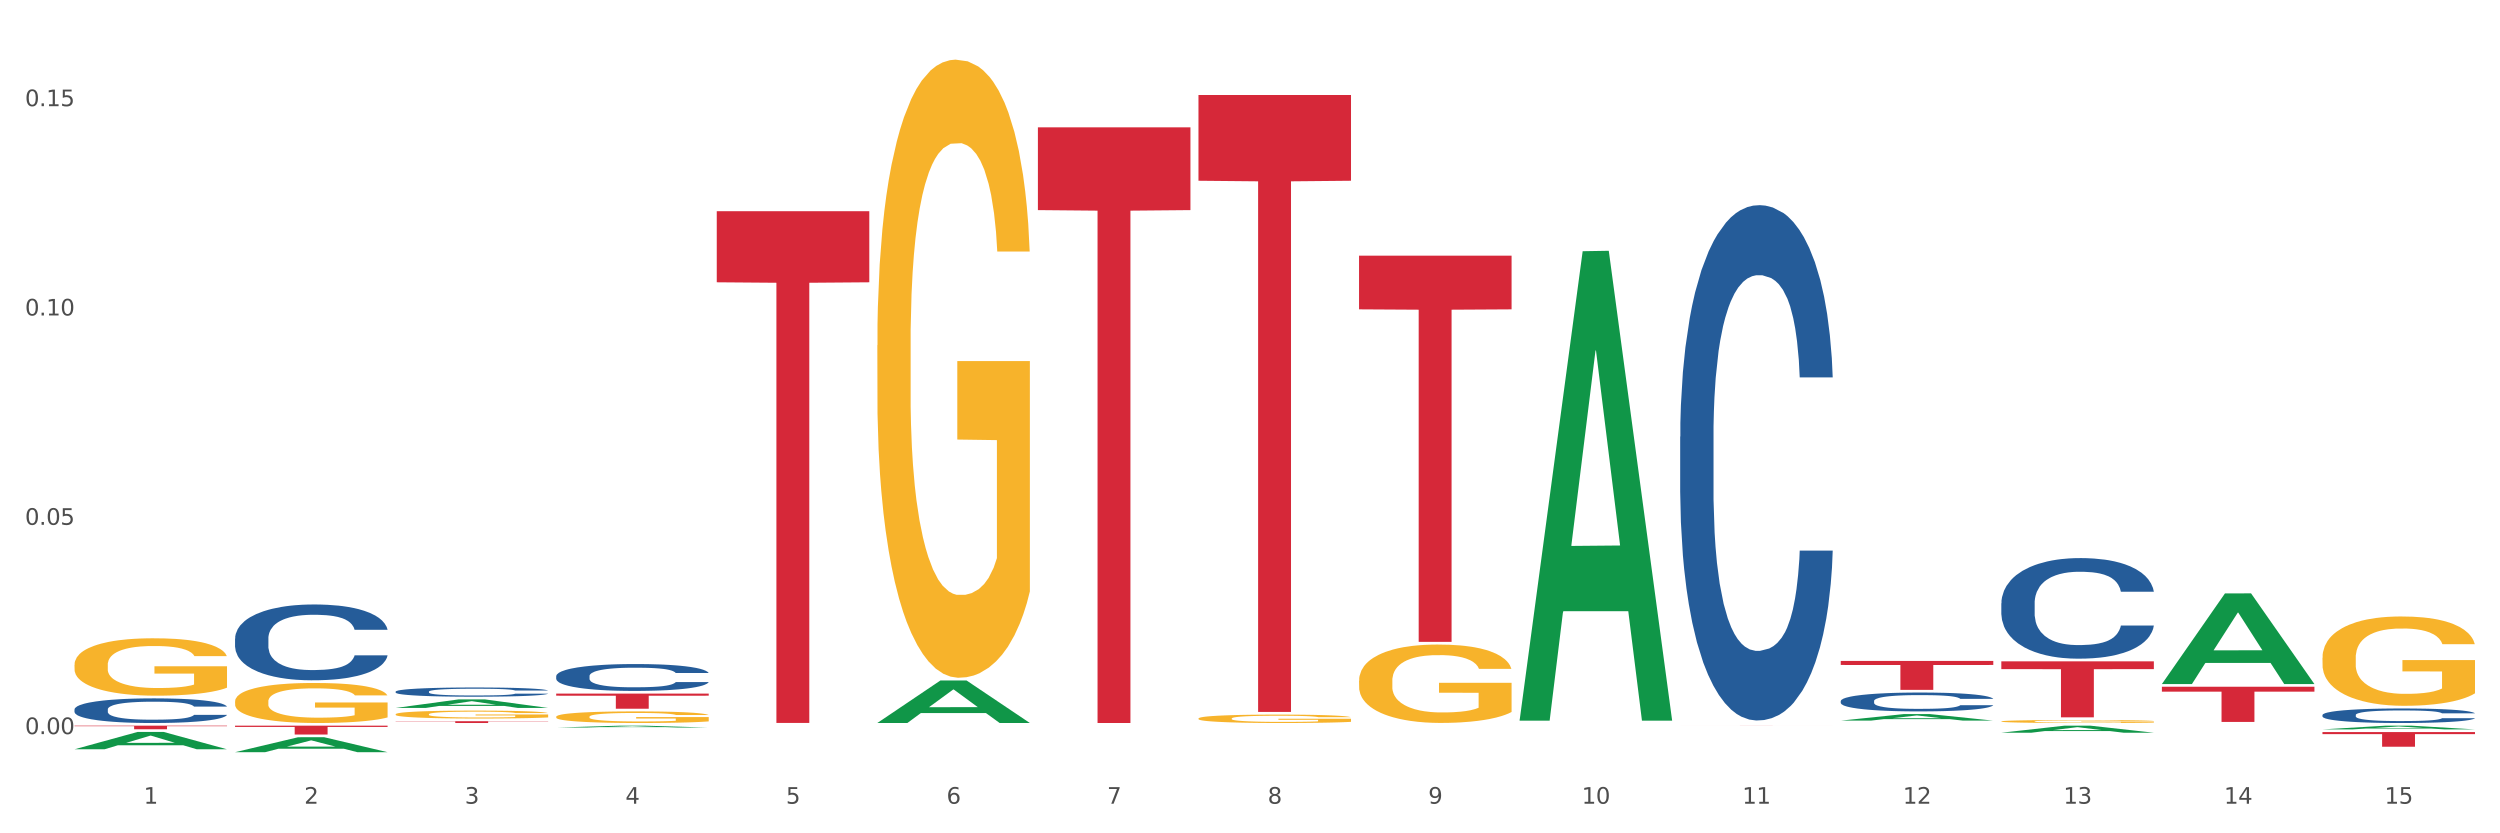
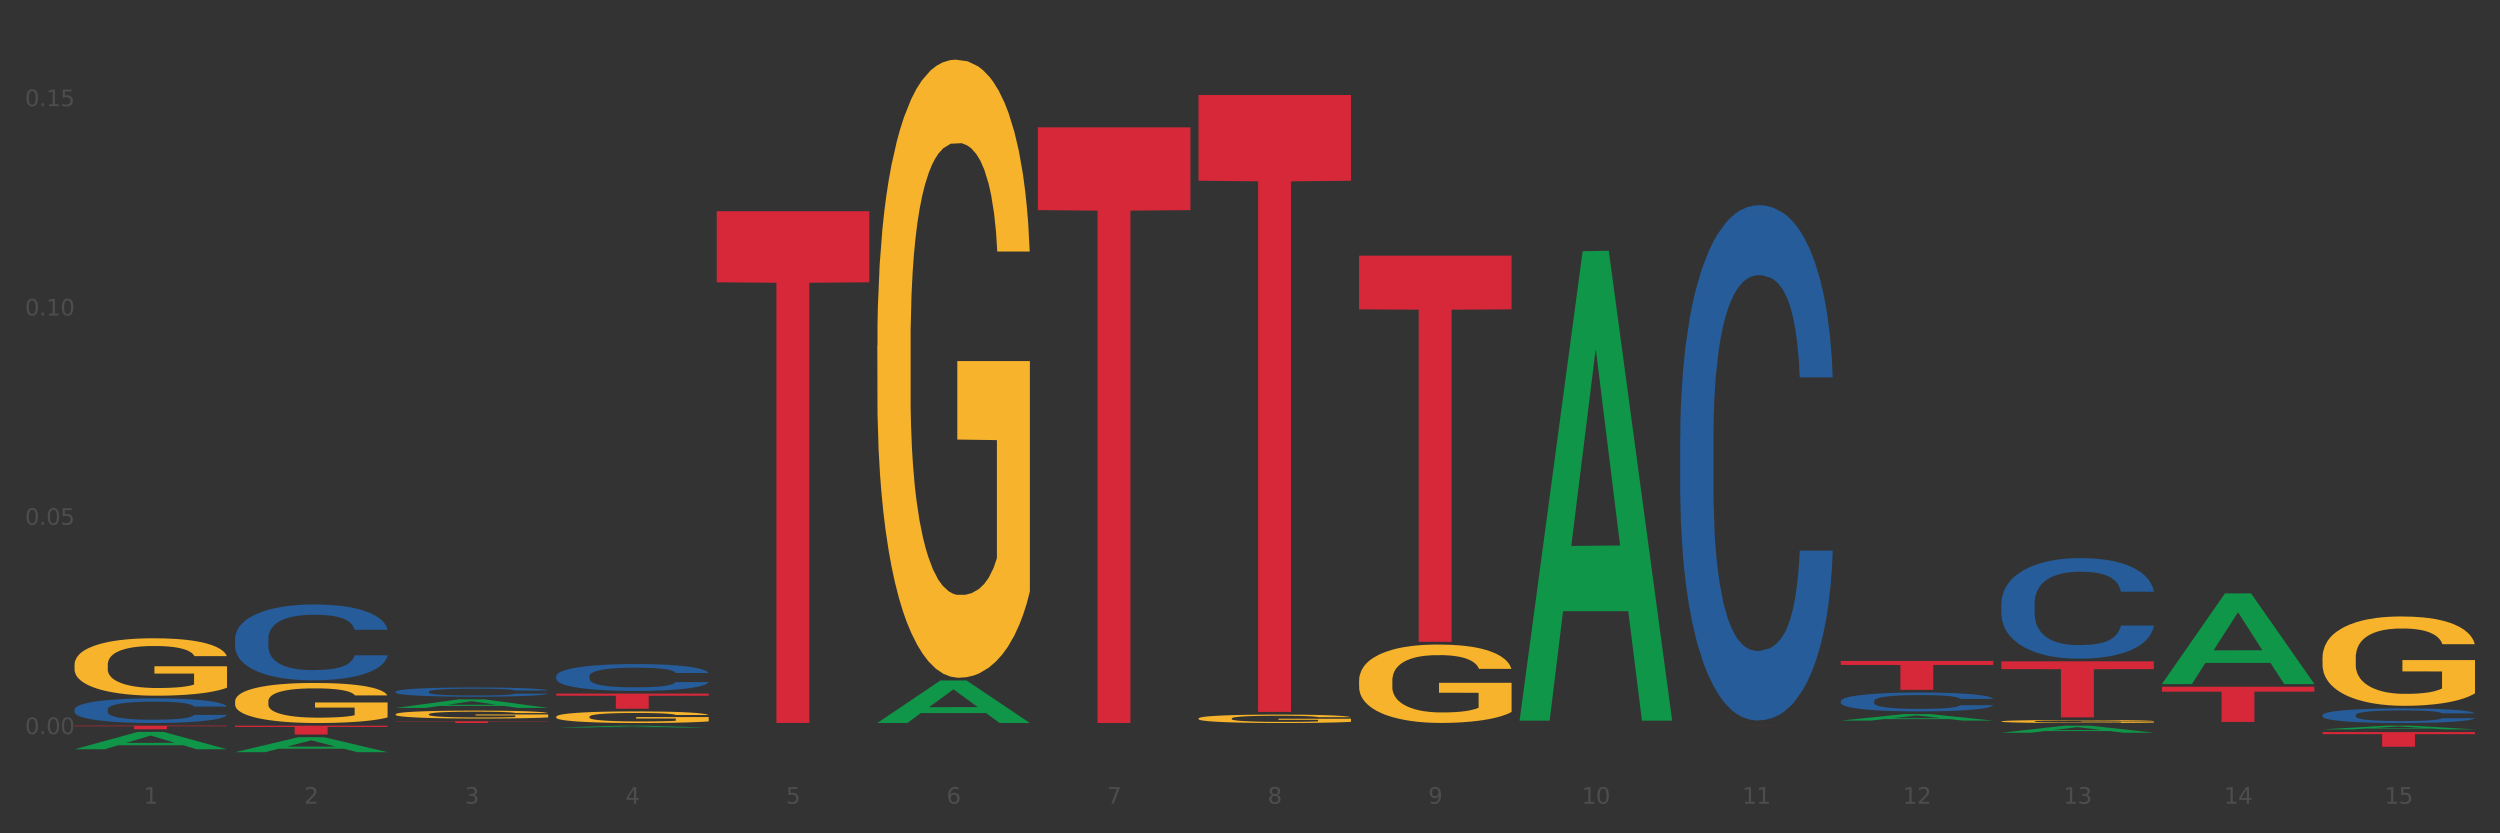
<svg xmlns="http://www.w3.org/2000/svg" xmlns:xlink="http://www.w3.org/1999/xlink" width="1080pt" height="360pt" viewBox="0 0 1080 360" version="1.1">
  <rect x="0" y="0" width="1080" height="360" fill="#333333" stroke="none" />
  <defs>
    <style type="text/css">*{stroke-linejoin: round; stroke-linecap: butt}</style>
  </defs>
  <g id="figure_1">
    <g id="patch_1">
-       <path d="M 0 360  L 1080 360  L 1080 0  L 0 0  z " style="fill: #ffffff; stroke: #ffffff; stroke-linejoin: miter" />
-     </g>
+       </g>
    <g id="axes_1">
      <g id="matplotlib.axis_1">
        <g id="xtick_1">
          <g id="text_1">
            <g style="fill: #4d4d4d" transform="translate(62.07 347.204) scale(0.096 -0.096)">
              <defs>
                <path id="DejaVuSans-31" d="M 794 531  L 1825 531  L 1825 4091  L 703 3866  L 703 4441  L 1819 4666  L 2450 4666  L 2450 531  L 3481 531  L 3481 0  L 794 0  L 794 531  z " transform="scale(0.016)" />
              </defs>
              <use xlink:href="#DejaVuSans-31" />
            </g>
          </g>
        </g>
        <g id="xtick_2">
          <g id="text_2">
            <g style="fill: #4d4d4d" transform="translate(131.436 347.204) scale(0.096 -0.096)">
              <defs>
                <path id="DejaVuSans-32" d="M 1228 531  L 3431 531  L 3431 0  L 469 0  L 469 531  Q 828 903 1448 1529  Q 2069 2156 2228 2338  Q 2531 2678 2651 2914  Q 2772 3150 2772 3378  Q 2772 3750 2511 3984  Q 2250 4219 1831 4219  Q 1534 4219 1204 4116  Q 875 4013 500 3803  L 500 4441  Q 881 4594 1212 4672  Q 1544 4750 1819 4750  Q 2544 4750 2975 4387  Q 3406 4025 3406 3419  Q 3406 3131 3298 2873  Q 3191 2616 2906 2266  Q 2828 2175 2409 1742  Q 1991 1309 1228 531  z " transform="scale(0.016)" />
              </defs>
              <use xlink:href="#DejaVuSans-32" />
            </g>
          </g>
        </g>
        <g id="xtick_3">
          <g id="text_3">
            <g style="fill: #4d4d4d" transform="translate(200.802 347.204) scale(0.096 -0.096)">
              <defs>
                <path id="DejaVuSans-33" d="M 2597 2516  Q 3050 2419 3304 2112  Q 3559 1806 3559 1356  Q 3559 666 3084 287  Q 2609 -91 1734 -91  Q 1441 -91 1130 -33  Q 819 25 488 141  L 488 750  Q 750 597 1062 519  Q 1375 441 1716 441  Q 2309 441 2620 675  Q 2931 909 2931 1356  Q 2931 1769 2642 2001  Q 2353 2234 1838 2234  L 1294 2234  L 1294 2753  L 1863 2753  Q 2328 2753 2575 2939  Q 2822 3125 2822 3475  Q 2822 3834 2567 4026  Q 2313 4219 1838 4219  Q 1578 4219 1281 4162  Q 984 4106 628 3988  L 628 4550  Q 988 4650 1302 4700  Q 1616 4750 1894 4750  Q 2613 4750 3031 4423  Q 3450 4097 3450 3541  Q 3450 3153 3228 2886  Q 3006 2619 2597 2516  z " transform="scale(0.016)" />
              </defs>
              <use xlink:href="#DejaVuSans-33" />
            </g>
          </g>
        </g>
        <g id="xtick_4">
          <g id="text_4">
            <g style="fill: #4d4d4d" transform="translate(270.169 347.204) scale(0.096 -0.096)">
              <defs>
                <path id="DejaVuSans-34" d="M 2419 4116  L 825 1625  L 2419 1625  L 2419 4116  z M 2253 4666  L 3047 4666  L 3047 1625  L 3713 1625  L 3713 1100  L 3047 1100  L 3047 0  L 2419 0  L 2419 1100  L 313 1100  L 313 1709  L 2253 4666  z " transform="scale(0.016)" />
              </defs>
              <use xlink:href="#DejaVuSans-34" />
            </g>
          </g>
        </g>
        <g id="xtick_5">
          <g id="text_5">
            <g style="fill: #4d4d4d" transform="translate(339.535 347.204) scale(0.096 -0.096)">
              <defs>
                <path id="DejaVuSans-35" d="M 691 4666  L 3169 4666  L 3169 4134  L 1269 4134  L 1269 2991  Q 1406 3038 1543 3061  Q 1681 3084 1819 3084  Q 2600 3084 3056 2656  Q 3513 2228 3513 1497  Q 3513 744 3044 326  Q 2575 -91 1722 -91  Q 1428 -91 1123 -41  Q 819 9 494 109  L 494 744  Q 775 591 1075 516  Q 1375 441 1709 441  Q 2250 441 2565 725  Q 2881 1009 2881 1497  Q 2881 1984 2565 2268  Q 2250 2553 1709 2553  Q 1456 2553 1204 2497  Q 953 2441 691 2322  L 691 4666  z " transform="scale(0.016)" />
              </defs>
              <use xlink:href="#DejaVuSans-35" />
            </g>
          </g>
        </g>
        <g id="xtick_6">
          <g id="text_6">
            <g style="fill: #4d4d4d" transform="translate(408.901 347.204) scale(0.096 -0.096)">
              <defs>
                <path id="DejaVuSans-36" d="M 2113 2584  Q 1688 2584 1439 2293  Q 1191 2003 1191 1497  Q 1191 994 1439 701  Q 1688 409 2113 409  Q 2538 409 2786 701  Q 3034 994 3034 1497  Q 3034 2003 2786 2293  Q 2538 2584 2113 2584  z M 3366 4563  L 3366 3988  Q 3128 4100 2886 4159  Q 2644 4219 2406 4219  Q 1781 4219 1451 3797  Q 1122 3375 1075 2522  Q 1259 2794 1537 2939  Q 1816 3084 2150 3084  Q 2853 3084 3261 2657  Q 3669 2231 3669 1497  Q 3669 778 3244 343  Q 2819 -91 2113 -91  Q 1303 -91 875 529  Q 447 1150 447 2328  Q 447 3434 972 4092  Q 1497 4750 2381 4750  Q 2619 4750 2861 4703  Q 3103 4656 3366 4563  z " transform="scale(0.016)" />
              </defs>
              <use xlink:href="#DejaVuSans-36" />
            </g>
          </g>
        </g>
        <g id="xtick_7">
          <g id="text_7">
            <g style="fill: #4d4d4d" transform="translate(478.267 347.204) scale(0.096 -0.096)">
              <defs>
                <path id="DejaVuSans-37" d="M 525 4666  L 3525 4666  L 3525 4397  L 1831 0  L 1172 0  L 2766 4134  L 525 4134  L 525 4666  z " transform="scale(0.016)" />
              </defs>
              <use xlink:href="#DejaVuSans-37" />
            </g>
          </g>
        </g>
        <g id="xtick_8">
          <g id="text_8">
            <g style="fill: #4d4d4d" transform="translate(547.634 347.204) scale(0.096 -0.096)">
              <defs>
                <path id="DejaVuSans-38" d="M 2034 2216  Q 1584 2216 1326 1975  Q 1069 1734 1069 1313  Q 1069 891 1326 650  Q 1584 409 2034 409  Q 2484 409 2743 651  Q 3003 894 3003 1313  Q 3003 1734 2745 1975  Q 2488 2216 2034 2216  z M 1403 2484  Q 997 2584 770 2862  Q 544 3141 544 3541  Q 544 4100 942 4425  Q 1341 4750 2034 4750  Q 2731 4750 3128 4425  Q 3525 4100 3525 3541  Q 3525 3141 3298 2862  Q 3072 2584 2669 2484  Q 3125 2378 3379 2068  Q 3634 1759 3634 1313  Q 3634 634 3220 271  Q 2806 -91 2034 -91  Q 1263 -91 848 271  Q 434 634 434 1313  Q 434 1759 690 2068  Q 947 2378 1403 2484  z M 1172 3481  Q 1172 3119 1398 2916  Q 1625 2713 2034 2713  Q 2441 2713 2670 2916  Q 2900 3119 2900 3481  Q 2900 3844 2670 4047  Q 2441 4250 2034 4250  Q 1625 4250 1398 4047  Q 1172 3844 1172 3481  z " transform="scale(0.016)" />
              </defs>
              <use xlink:href="#DejaVuSans-38" />
            </g>
          </g>
        </g>
        <g id="xtick_9">
          <g id="text_9">
            <g style="fill: #4d4d4d" transform="translate(617 347.204) scale(0.096 -0.096)">
              <defs>
                <path id="DejaVuSans-39" d="M 703 97  L 703 672  Q 941 559 1184 500  Q 1428 441 1663 441  Q 2288 441 2617 861  Q 2947 1281 2994 2138  Q 2813 1869 2534 1725  Q 2256 1581 1919 1581  Q 1219 1581 811 2004  Q 403 2428 403 3163  Q 403 3881 828 4315  Q 1253 4750 1959 4750  Q 2769 4750 3195 4129  Q 3622 3509 3622 2328  Q 3622 1225 3098 567  Q 2575 -91 1691 -91  Q 1453 -91 1209 -44  Q 966 3 703 97  z M 1959 2075  Q 2384 2075 2632 2365  Q 2881 2656 2881 3163  Q 2881 3666 2632 3958  Q 2384 4250 1959 4250  Q 1534 4250 1286 3958  Q 1038 3666 1038 3163  Q 1038 2656 1286 2365  Q 1534 2075 1959 2075  z " transform="scale(0.016)" />
              </defs>
              <use xlink:href="#DejaVuSans-39" />
            </g>
          </g>
        </g>
        <g id="xtick_10">
          <g id="text_10">
            <g style="fill: #4d4d4d" transform="translate(683.312 347.204) scale(0.096 -0.096)">
              <defs>
                <path id="DejaVuSans-30" d="M 2034 4250  Q 1547 4250 1301 3770  Q 1056 3291 1056 2328  Q 1056 1369 1301 889  Q 1547 409 2034 409  Q 2525 409 2770 889  Q 3016 1369 3016 2328  Q 3016 3291 2770 3770  Q 2525 4250 2034 4250  z M 2034 4750  Q 2819 4750 3233 4129  Q 3647 3509 3647 2328  Q 3647 1150 3233 529  Q 2819 -91 2034 -91  Q 1250 -91 836 529  Q 422 1150 422 2328  Q 422 3509 836 4129  Q 1250 4750 2034 4750  z " transform="scale(0.016)" />
              </defs>
              <use xlink:href="#DejaVuSans-31" />
              <use xlink:href="#DejaVuSans-30" transform="translate(63.623 0)" />
            </g>
          </g>
        </g>
        <g id="xtick_11">
          <g id="text_11">
            <g style="fill: #4d4d4d" transform="translate(752.678 347.204) scale(0.096 -0.096)">
              <use xlink:href="#DejaVuSans-31" />
              <use xlink:href="#DejaVuSans-31" transform="translate(63.623 0)" />
            </g>
          </g>
        </g>
        <g id="xtick_12">
          <g id="text_12">
            <g style="fill: #4d4d4d" transform="translate(822.044 347.204) scale(0.096 -0.096)">
              <use xlink:href="#DejaVuSans-31" />
              <use xlink:href="#DejaVuSans-32" transform="translate(63.623 0)" />
            </g>
          </g>
        </g>
        <g id="xtick_13">
          <g id="text_13">
            <g style="fill: #4d4d4d" transform="translate(891.411 347.204) scale(0.096 -0.096)">
              <use xlink:href="#DejaVuSans-31" />
              <use xlink:href="#DejaVuSans-33" transform="translate(63.623 0)" />
            </g>
          </g>
        </g>
        <g id="xtick_14">
          <g id="text_14">
            <g style="fill: #4d4d4d" transform="translate(960.777 347.204) scale(0.096 -0.096)">
              <use xlink:href="#DejaVuSans-31" />
              <use xlink:href="#DejaVuSans-34" transform="translate(63.623 0)" />
            </g>
          </g>
        </g>
        <g id="xtick_15">
          <g id="text_15">
            <g style="fill: #4d4d4d" transform="translate(1030.143 347.204) scale(0.096 -0.096)">
              <use xlink:href="#DejaVuSans-31" />
              <use xlink:href="#DejaVuSans-35" transform="translate(63.623 0)" />
            </g>
          </g>
        </g>
        <g id="xtick_16" />
        <g id="xtick_17" />
        <g id="xtick_18" />
        <g id="xtick_19" />
        <g id="xtick_20" />
        <g id="xtick_21" />
        <g id="xtick_22" />
        <g id="xtick_23" />
        <g id="xtick_24" />
        <g id="xtick_25" />
        <g id="xtick_26" />
        <g id="xtick_27" />
        <g id="xtick_28" />
        <g id="xtick_29" />
      </g>
      <g id="matplotlib.axis_2">
        <g id="ytick_1">
          <g id="text_16">
            <g style="fill: #4d4d4d" transform="translate(10.8 317.139) scale(0.096 -0.096)">
              <defs>
                <path id="DejaVuSans-2e" d="M 684 794  L 1344 794  L 1344 0  L 684 0  L 684 794  z " transform="scale(0.016)" />
              </defs>
              <use xlink:href="#DejaVuSans-30" />
              <use xlink:href="#DejaVuSans-2e" transform="translate(63.623 0)" />
              <use xlink:href="#DejaVuSans-30" transform="translate(95.41 0)" />
              <use xlink:href="#DejaVuSans-30" transform="translate(159.033 0)" />
            </g>
          </g>
        </g>
        <g id="ytick_2">
          <g id="text_17">
            <g style="fill: #4d4d4d" transform="translate(10.8 226.716) scale(0.096 -0.096)">
              <use xlink:href="#DejaVuSans-30" />
              <use xlink:href="#DejaVuSans-2e" transform="translate(63.623 0)" />
              <use xlink:href="#DejaVuSans-30" transform="translate(95.41 0)" />
              <use xlink:href="#DejaVuSans-35" transform="translate(159.033 0)" />
            </g>
          </g>
        </g>
        <g id="ytick_3">
          <g id="text_18">
            <g style="fill: #4d4d4d" transform="translate(10.8 136.292) scale(0.096 -0.096)">
              <use xlink:href="#DejaVuSans-30" />
              <use xlink:href="#DejaVuSans-2e" transform="translate(63.623 0)" />
              <use xlink:href="#DejaVuSans-31" transform="translate(95.41 0)" />
              <use xlink:href="#DejaVuSans-30" transform="translate(159.033 0)" />
            </g>
          </g>
        </g>
        <g id="ytick_4">
          <g id="text_19">
            <g style="fill: #4d4d4d" transform="translate(10.8 45.869) scale(0.096 -0.096)">
              <use xlink:href="#DejaVuSans-30" />
              <use xlink:href="#DejaVuSans-2e" transform="translate(63.623 0)" />
              <use xlink:href="#DejaVuSans-31" transform="translate(95.41 0)" />
              <use xlink:href="#DejaVuSans-35" transform="translate(159.033 0)" />
            </g>
          </g>
        </g>
        <g id="ytick_5" />
        <g id="ytick_6" />
        <g id="ytick_7" />
      </g>
      <g id="PolyCollection_1">
        <path d="M 32.175 323.683  L 32.243 323.676  L 59.417 316.203  L 70.695 316.196  L 98.073 323.697  L 85.029 323.697  L 79.119 321.95  L 51.061 321.95  L 50.857 321.978  L 45.151 323.697  L 32.175 323.697  L 32.175 323.683  L 54.594 320.908  L 75.586 320.901  L 65.192 317.795  L 65.056 317.781  L 64.92 317.802  L 54.526 320.901  L 54.594 320.908  L 32.175 323.683  z " clip-path="url(#pc9fb0519fc)" style="fill: #109648" />
        <path d="M 101.541 324.937  L 101.609 324.931  L 128.784 318.486  L 140.061 318.48  L 167.439 324.95  L 154.395 324.95  L 148.485 323.443  L 120.427 323.443  L 120.224 323.467  L 114.517 324.95  L 101.541 324.95  L 101.541 324.937  L 123.96 322.544  L 144.952 322.538  L 134.558 319.859  L 134.422 319.846  L 134.286 319.865  L 123.892 322.538  L 123.96 322.544  L 101.541 324.937  z " clip-path="url(#pc9fb0519fc)" style="fill: #109648" />
        <path d="M 170.907 305.826  L 170.975 305.822  L 198.15 302.138  L 209.427 302.134  L 236.805 305.833  L 223.762 305.833  L 217.851 304.971  L 189.794 304.971  L 189.59 304.985  L 183.883 305.833  L 170.907 305.833  L 170.907 305.826  L 193.326 304.457  L 214.319 304.454  L 203.924 302.922  L 203.788 302.916  L 203.653 302.926  L 193.258 304.454  L 193.326 304.457  L 170.907 305.826  z " clip-path="url(#pc9fb0519fc)" style="fill: #109648" />
        <path d="M 240.274 314.306  L 240.342 314.305  L 267.516 313.493  L 278.793 313.492  L 306.172 314.307  L 293.128 314.307  L 287.217 314.117  L 259.16 314.117  L 258.956 314.12  L 253.249 314.307  L 240.274 314.307  L 240.274 314.306  L 262.693 314.004  L 283.685 314.003  L 273.291 313.666  L 273.155 313.664  L 273.019 313.666  L 262.625 314.003  L 262.693 314.004  L 240.274 314.306  z " clip-path="url(#pc9fb0519fc)" style="fill: #109648" />
        <path d="M 379.006 312.307  L 379.074 312.289  L 406.248 293.968  L 417.526 293.951  L 444.904 312.341  L 431.86 312.341  L 425.95 308.059  L 397.892 308.059  L 397.689 308.128  L 391.982 312.341  L 379.006 312.341  L 379.006 312.307  L 401.425 305.503  L 422.417 305.486  L 412.023 297.871  L 411.887 297.836  L 411.751 297.888  L 401.357 305.486  L 401.425 305.503  L 379.006 312.307  z " clip-path="url(#pc9fb0519fc)" style="fill: #109648" />
        <path d="M 656.471 310.939  L 656.539 310.748  L 683.713 108.525  L 694.991 108.334  L 722.369 311.32  L 709.325 311.32  L 703.415 264.052  L 675.357 264.052  L 675.153 264.814  L 669.447 311.32  L 656.471 311.32  L 656.471 310.939  L 678.89 235.843  L 699.882 235.653  L 689.488 151.6  L 689.352 151.218  L 689.216 151.79  L 678.822 235.653  L 678.89 235.843  L 656.471 310.939  z " clip-path="url(#pc9fb0519fc)" style="fill: #109648" />
        <path d="M 795.203 311.308  L 795.271 311.305  L 822.446 308.481  L 833.723 308.478  L 861.101 311.313  L 848.058 311.313  L 842.147 310.653  L 814.09 310.653  L 813.886 310.664  L 808.179 311.313  L 795.203 311.313  L 795.203 311.308  L 817.622 310.259  L 838.615 310.257  L 828.22 309.082  L 828.084 309.077  L 827.949 309.085  L 817.554 310.257  L 817.622 310.259  L 795.203 311.308  z " clip-path="url(#pc9fb0519fc)" style="fill: #109648" />
        <path d="M 864.57 316.53  L 864.638 316.527  L 891.812 313.495  L 903.089 313.492  L 930.468 316.536  L 917.424 316.536  L 911.513 315.827  L 883.456 315.827  L 883.252 315.839  L 877.545 316.536  L 864.57 316.536  L 864.57 316.53  L 886.989 315.404  L 907.981 315.401  L 897.587 314.141  L 897.451 314.135  L 897.315 314.144  L 886.921 315.401  L 886.989 315.404  L 864.57 316.53  z " clip-path="url(#pc9fb0519fc)" style="fill: #109648" />
        <path d="M 170.907 311.558  L 236.805 311.558  L 236.805 311.667  L 210.883 311.668  L 210.883 312.341  L 196.673 312.341  L 196.673 311.668  L 170.907 311.667  L 170.907 311.559  L 170.907 311.558  z " clip-path="url(#pc9fb0519fc)" style="fill: #d62839" />
        <path d="M 240.274 299.632  L 306.172 299.632  L 306.172 300.542  L 280.25 300.548  L 280.25 306.176  L 266.039 306.176  L 266.039 300.548  L 240.274 300.542  L 240.274 299.638  L 240.274 299.632  z " clip-path="url(#pc9fb0519fc)" style="fill: #d62839" />
        <path d="M 309.64 91.226  L 375.538 91.226  L 375.538 121.949  L 349.616 122.156  L 349.616 312.301  L 335.406 312.301  L 335.406 122.156  L 309.64 121.949  L 309.64 91.434  L 309.64 91.226  z " clip-path="url(#pc9fb0519fc)" style="fill: #d62839" />
        <path d="M 448.372 55  L 514.27 55  L 514.27 90.762  L 488.348 91.004  L 488.348 312.341  L 474.138 312.341  L 474.138 91.004  L 448.372 90.762  L 448.372 55.242  L 448.372 55  z " clip-path="url(#pc9fb0519fc)" style="fill: #d62839" />
        <path d="M 587.105 110.452  L 653.003 110.452  L 653.003 133.638  L 627.081 133.794  L 627.081 277.294  L 612.871 277.294  L 612.871 133.794  L 587.105 133.638  L 587.105 110.609  L 587.105 110.452  z " clip-path="url(#pc9fb0519fc)" style="fill: #d62839" />
        <path d="M 517.739 41.047  L 583.636 41.047  L 583.636 78.084  L 557.715 78.334  L 557.715 307.558  L 543.504 307.558  L 543.504 78.334  L 517.739 78.084  L 517.739 41.298  L 517.739 41.047  z " clip-path="url(#pc9fb0519fc)" style="fill: #d62839" />
        <path d="M 725.837 313.497  L 791.735 313.497  L 791.735 313.501  L 765.813 313.501  L 765.813 313.528  L 751.603 313.528  L 751.603 313.501  L 725.837 313.501  L 725.837 313.497  L 725.837 313.497  z " clip-path="url(#pc9fb0519fc)" style="fill: #d62839" />
        <path d="M 795.203 285.527  L 861.101 285.527  L 861.101 287.264  L 835.179 287.276  L 835.179 298.025  L 820.969 298.025  L 820.969 287.276  L 795.203 287.264  L 795.203 285.539  L 795.203 285.527  z " clip-path="url(#pc9fb0519fc)" style="fill: #d62839" />
        <path d="M 933.936 296.675  L 999.834 296.675  L 999.834 298.787  L 973.912 298.802  L 973.912 311.876  L 959.702 311.876  L 959.702 298.802  L 933.936 298.787  L 933.936 296.689  L 933.936 296.675  z " clip-path="url(#pc9fb0519fc)" style="fill: #d62839" />
        <path d="M 864.57 285.703  L 930.468 285.703  L 930.468 289.064  L 904.546 289.087  L 904.546 309.89  L 890.335 309.89  L 890.335 289.087  L 864.57 289.064  L 864.57 285.726  L 864.57 285.703  z " clip-path="url(#pc9fb0519fc)" style="fill: #d62839" />
        <path d="M 1003.302 316.254  L 1069.2 316.254  L 1069.2 317.133  L 1043.278 317.139  L 1043.278 322.578  L 1029.068 322.578  L 1029.068 317.139  L 1003.302 317.133  L 1003.302 316.26  L 1003.302 316.254  z " clip-path="url(#pc9fb0519fc)" style="fill: #d62839" />
        <path d="M 32.175 313.492  L 98.073 313.492  L 98.073 313.708  L 72.151 313.709  L 72.151 315.045  L 57.941 315.045  L 57.941 313.709  L 32.175 313.708  L 32.175 313.493  L 32.175 313.492  z " clip-path="url(#pc9fb0519fc)" style="fill: #d62839" />
        <path d="M 101.541 313.492  L 167.439 313.492  L 167.439 314.025  L 141.517 314.029  L 141.517 317.329  L 127.307 317.329  L 127.307 314.029  L 101.541 314.025  L 101.541 313.496  L 101.541 313.492  z " clip-path="url(#pc9fb0519fc)" style="fill: #d62839" />
        <path d="M 379.006 149.159  L 379.084 148.915  L 379.084 140.136  L 379.24 132.576  L 380.018 114.285  L 381.185 99.165  L 382.04 91.117  L 382.896 84.533  L 383.908 77.948  L 385.152 71.12  L 387.409 61.121  L 388.809 56  L 390.521 50.635  L 393.633 42.831  L 395.889 38.441  L 398.223 34.783  L 402.035 30.393  L 404.525 28.442  L 407.17 26.979  L 410.36 26.003  L 412.772 25.759  L 418.062 26.491  L 422.575 28.686  L 424.753 30.393  L 427.554 33.32  L 429.032 35.271  L 431.444 39.173  L 433.934 44.294  L 435.646 48.684  L 438.213 56.975  L 440.158 65.267  L 441.948 75.51  L 442.881 82.582  L 443.581 89.166  L 444.204 96.726  L 444.826 108.676  L 430.822 108.676  L 430.277 100.141  L 429.422 92.093  L 428.177 84.289  L 427.087 79.412  L 425.22 73.315  L 423.509 69.413  L 421.719 66.486  L 419.541 64.048  L 417.829 62.828  L 415.417 61.853  L 410.671 62.097  L 407.481 64.048  L 405.303 66.486  L 403.903 68.681  L 402.658 71.12  L 401.257 74.534  L 399.624 79.655  L 398.456 84.289  L 397.289 90.142  L 396.356 95.995  L 395.5 102.823  L 394.8 110.139  L 394.255 117.7  L 393.788 126.967  L 393.399 142.331  L 393.399 175.741  L 393.555 183.301  L 393.944 193.3  L 394.411 200.86  L 395.189 209.883  L 395.889 215.98  L 397.212 224.76  L 398.69 232.076  L 399.857 236.709  L 401.024 240.611  L 403.047 245.977  L 405.303 250.366  L 407.248 253.049  L 409.893 255.488  L 411.683 256.463  L 413.239 256.951  L 417.051 256.951  L 419.774 256.219  L 422.808 254.512  L 425.142 252.317  L 427.087 249.635  L 429.266 245.245  L 430.666 241.099  L 430.666 190.13  L 413.55 189.886  L 413.55 155.988  L 444.904 155.988  L 444.904 255.488  L 443.581 260.609  L 442.103 265.243  L 440.547 269.388  L 438.213 274.51  L 435.412 279.387  L 432.923 282.801  L 430.277 285.728  L 427.165 288.41  L 423.12 290.849  L 420.63 291.825  L 417.518 292.556  L 413.861 292.8  L 410.671 292.312  L 407.559 291.093  L 404.292 288.898  L 401.102 285.728  L 398.69 282.558  L 396.278 278.656  L 393.711 273.534  L 391.688 268.657  L 390.132 264.267  L 388.42 258.658  L 386.553 251.342  L 385.152 244.757  L 383.908 237.929  L 382.585 229.149  L 381.651 221.589  L 380.718 212.078  L 380.173 205.006  L 379.551 194.032  L 379.084 178.668  L 379.006 149.159  z " clip-path="url(#pc9fb0519fc)" style="fill: #f7b32b" />
        <path d="M 240.274 309.644  L 240.351 309.639  L 240.351 309.475  L 240.507 309.333  L 241.285 308.989  L 242.452 308.705  L 243.308 308.554  L 244.164 308.431  L 245.175 308.307  L 246.42 308.179  L 248.676 307.991  L 250.077 307.895  L 251.788 307.794  L 254.9 307.648  L 257.157 307.565  L 259.491 307.496  L 263.303 307.414  L 265.793 307.377  L 268.438 307.35  L 271.628 307.332  L 274.04 307.327  L 279.33 307.341  L 283.843 307.382  L 286.021 307.414  L 288.822 307.469  L 290.3 307.506  L 292.712 307.579  L 295.202 307.675  L 296.913 307.757  L 299.481 307.913  L 301.426 308.069  L 303.215 308.261  L 304.149 308.394  L 304.849 308.518  L 305.471 308.66  L 306.094 308.884  L 292.089 308.884  L 291.545 308.724  L 290.689 308.573  L 289.444 308.426  L 288.355 308.334  L 286.488 308.22  L 284.776 308.147  L 282.987 308.092  L 280.808 308.046  L 279.097 308.023  L 276.685 308.005  L 271.939 308.009  L 268.749 308.046  L 266.571 308.092  L 265.17 308.133  L 263.925 308.179  L 262.525 308.243  L 260.891 308.339  L 259.724 308.426  L 258.557 308.536  L 257.623 308.646  L 256.768 308.774  L 256.067 308.911  L 255.523 309.053  L 255.056 309.227  L 254.667 309.516  L 254.667 310.143  L 254.823 310.285  L 255.212 310.473  L 255.678 310.615  L 256.456 310.784  L 257.157 310.899  L 258.479 311.064  L 259.957 311.201  L 261.124 311.288  L 262.291 311.361  L 264.314 311.462  L 266.571 311.544  L 268.516 311.595  L 271.161 311.64  L 272.95 311.659  L 274.506 311.668  L 278.319 311.668  L 281.042 311.654  L 284.076 311.622  L 286.41 311.581  L 288.355 311.531  L 290.533 311.448  L 291.934 311.37  L 291.934 310.413  L 274.818 310.409  L 274.818 309.772  L 306.172 309.772  L 306.172 311.64  L 304.849 311.737  L 303.371 311.824  L 301.815 311.901  L 299.481 311.998  L 296.68 312.089  L 294.19 312.153  L 291.545 312.208  L 288.433 312.259  L 284.387 312.304  L 281.897 312.323  L 278.785 312.336  L 275.129 312.341  L 271.939 312.332  L 268.827 312.309  L 265.559 312.268  L 262.369 312.208  L 259.957 312.149  L 257.546 312.075  L 254.978 311.979  L 252.955 311.888  L 251.399 311.805  L 249.688 311.7  L 247.82 311.563  L 246.42 311.439  L 245.175 311.311  L 243.853 311.146  L 242.919 311.004  L 241.985 310.825  L 241.441 310.693  L 240.818 310.487  L 240.351 310.198  L 240.274 309.644  z " clip-path="url(#pc9fb0519fc)" style="fill: #f7b32b" />
        <path d="M 101.541 303.037  L 101.619 303.021  L 101.619 302.452  L 101.775 301.963  L 102.553 300.778  L 103.72 299.799  L 104.575 299.277  L 105.431 298.851  L 106.443 298.424  L 107.688 297.982  L 109.944 297.334  L 111.344 297.003  L 113.056 296.655  L 116.168 296.149  L 118.424 295.865  L 120.758 295.628  L 124.57 295.344  L 127.06 295.217  L 129.705 295.123  L 132.895 295.06  L 135.307 295.044  L 140.598 295.091  L 145.11 295.233  L 147.289 295.344  L 150.089 295.533  L 151.568 295.66  L 153.979 295.913  L 156.469 296.244  L 158.181 296.529  L 160.748 297.066  L 162.693 297.603  L 164.483 298.266  L 165.416 298.724  L 166.117 299.151  L 166.739 299.641  L 167.361 300.415  L 153.357 300.415  L 152.812 299.862  L 151.957 299.34  L 150.712 298.835  L 149.623 298.519  L 147.755 298.124  L 146.044 297.871  L 144.254 297.682  L 142.076 297.524  L 140.364 297.445  L 137.952 297.382  L 133.206 297.397  L 130.017 297.524  L 127.838 297.682  L 126.438 297.824  L 125.193 297.982  L 123.792 298.203  L 122.159 298.535  L 120.992 298.835  L 119.825 299.214  L 118.891 299.593  L 118.035 300.035  L 117.335 300.509  L 116.79 300.999  L 116.324 301.599  L 115.935 302.595  L 115.935 304.759  L 116.09 305.248  L 116.479 305.896  L 116.946 306.386  L 117.724 306.97  L 118.424 307.365  L 119.747 307.934  L 121.225 308.408  L 122.392 308.708  L 123.559 308.961  L 125.582 309.308  L 127.838 309.592  L 129.783 309.766  L 132.428 309.924  L 134.218 309.987  L 135.774 310.019  L 139.586 310.019  L 142.309 309.972  L 145.343 309.861  L 147.678 309.719  L 149.623 309.545  L 151.801 309.261  L 153.201 308.992  L 153.201 305.691  L 136.085 305.675  L 136.085 303.479  L 167.439 303.479  L 167.439 309.924  L 166.117 310.256  L 164.638 310.556  L 163.082 310.825  L 160.748 311.156  L 157.947 311.472  L 155.458 311.693  L 152.812 311.883  L 149.7 312.057  L 145.655 312.215  L 143.165 312.278  L 140.053 312.325  L 136.396 312.341  L 133.206 312.309  L 130.094 312.23  L 126.827 312.088  L 123.637 311.883  L 121.225 311.678  L 118.813 311.425  L 116.246 311.093  L 114.223 310.777  L 112.667 310.493  L 110.955 310.13  L 109.088 309.656  L 107.688 309.229  L 106.443 308.787  L 105.12 308.218  L 104.186 307.728  L 103.253 307.112  L 102.708 306.654  L 102.086 305.943  L 101.619 304.948  L 101.541 303.037  z " clip-path="url(#pc9fb0519fc)" style="fill: #f7b32b" />
        <path d="M 1003.302 284.148  L 1003.38 284.113  L 1003.38 282.844  L 1003.535 281.751  L 1004.314 279.108  L 1005.481 276.923  L 1006.336 275.759  L 1007.192 274.808  L 1008.204 273.856  L 1009.448 272.869  L 1011.705 271.424  L 1013.105 270.684  L 1014.817 269.908  L 1017.929 268.78  L 1020.185 268.146  L 1022.519 267.617  L 1026.331 266.983  L 1028.821 266.701  L 1031.466 266.489  L 1034.656 266.348  L 1037.068 266.313  L 1042.358 266.419  L 1046.871 266.736  L 1049.049 266.983  L 1051.85 267.406  L 1053.328 267.688  L 1055.74 268.252  L 1058.23 268.992  L 1059.942 269.626  L 1062.509 270.825  L 1064.454 272.023  L 1066.244 273.504  L 1067.177 274.526  L 1067.877 275.477  L 1068.5 276.57  L 1069.122 278.297  L 1055.118 278.297  L 1054.573 277.064  L 1053.717 275.9  L 1052.473 274.772  L 1051.383 274.068  L 1049.516 273.186  L 1047.805 272.622  L 1046.015 272.199  L 1043.837 271.847  L 1042.125 271.671  L 1039.713 271.53  L 1034.967 271.565  L 1031.777 271.847  L 1029.599 272.199  L 1028.199 272.517  L 1026.954 272.869  L 1025.553 273.363  L 1023.919 274.103  L 1022.752 274.772  L 1021.585 275.618  L 1020.652 276.464  L 1019.796 277.451  L 1019.096 278.509  L 1018.551 279.601  L 1018.084 280.941  L 1017.695 283.161  L 1017.695 287.99  L 1017.851 289.083  L 1018.24 290.528  L 1018.707 291.621  L 1019.485 292.925  L 1020.185 293.806  L 1021.508 295.075  L 1022.986 296.133  L 1024.153 296.802  L 1025.32 297.366  L 1027.343 298.142  L 1029.599 298.776  L 1031.544 299.164  L 1034.189 299.516  L 1035.979 299.657  L 1037.535 299.728  L 1041.347 299.728  L 1044.07 299.622  L 1047.104 299.375  L 1049.438 299.058  L 1051.383 298.67  L 1053.562 298.036  L 1054.962 297.437  L 1054.962 290.07  L 1037.846 290.035  L 1037.846 285.135  L 1069.2 285.135  L 1069.2 299.516  L 1067.877 300.256  L 1066.399 300.926  L 1064.843 301.525  L 1062.509 302.266  L 1059.708 302.971  L 1057.219 303.464  L 1054.573 303.887  L 1051.461 304.275  L 1047.416 304.627  L 1044.926 304.768  L 1041.814 304.874  L 1038.157 304.909  L 1034.967 304.839  L 1031.855 304.662  L 1028.588 304.345  L 1025.398 303.887  L 1022.986 303.429  L 1020.574 302.865  L 1018.007 302.125  L 1015.984 301.42  L 1014.428 300.785  L 1012.716 299.974  L 1010.849 298.917  L 1009.448 297.965  L 1008.204 296.978  L 1006.881 295.71  L 1005.947 294.617  L 1005.014 293.242  L 1004.469 292.22  L 1003.847 290.634  L 1003.38 288.413  L 1003.302 284.148  z " clip-path="url(#pc9fb0519fc)" style="fill: #f7b32b" />
        <path d="M 32.175 287.199  L 32.253 287.176  L 32.253 286.361  L 32.408 285.658  L 33.186 283.959  L 34.353 282.555  L 35.209 281.807  L 36.065 281.196  L 37.076 280.584  L 38.321 279.95  L 40.578 279.021  L 41.978 278.546  L 43.69 278.047  L 46.802 277.322  L 49.058 276.915  L 51.392 276.575  L 55.204 276.167  L 57.694 275.986  L 60.339 275.85  L 63.529 275.759  L 65.941 275.737  L 71.231 275.805  L 75.744 276.008  L 77.922 276.167  L 80.723 276.439  L 82.201 276.62  L 84.613 276.983  L 87.103 277.458  L 88.815 277.866  L 91.382 278.636  L 93.327 279.406  L 95.116 280.358  L 96.05 281.015  L 96.75 281.626  L 97.373 282.328  L 97.995 283.438  L 83.991 283.438  L 83.446 282.646  L 82.59 281.898  L 81.346 281.173  L 80.256 280.72  L 78.389 280.154  L 76.677 279.791  L 74.888 279.52  L 72.71 279.293  L 70.998 279.18  L 68.586 279.089  L 63.84 279.112  L 60.65 279.293  L 58.472 279.52  L 57.071 279.723  L 55.827 279.95  L 54.426 280.267  L 52.792 280.743  L 51.625 281.173  L 50.458 281.717  L 49.525 282.26  L 48.669 282.895  L 47.969 283.574  L 47.424 284.277  L 46.957 285.137  L 46.568 286.564  L 46.568 289.668  L 46.724 290.37  L 47.113 291.299  L 47.58 292.001  L 48.358 292.839  L 49.058 293.405  L 50.381 294.221  L 51.859 294.9  L 53.026 295.331  L 54.193 295.693  L 56.216 296.192  L 58.472 296.599  L 60.417 296.849  L 63.062 297.075  L 64.852 297.166  L 66.408 297.211  L 70.22 297.211  L 72.943 297.143  L 75.977 296.984  L 78.311 296.781  L 80.256 296.531  L 82.435 296.124  L 83.835 295.739  L 83.835 291.004  L 66.719 290.982  L 66.719 287.833  L 98.073 287.833  L 98.073 297.075  L 96.75 297.551  L 95.272 297.981  L 93.716 298.366  L 91.382 298.842  L 88.581 299.295  L 86.091 299.612  L 83.446 299.884  L 80.334 300.133  L 76.288 300.36  L 73.799 300.45  L 70.687 300.518  L 67.03 300.541  L 63.84 300.496  L 60.728 300.382  L 57.461 300.178  L 54.271 299.884  L 51.859 299.589  L 49.447 299.227  L 46.879 298.751  L 44.857 298.298  L 43.301 297.891  L 41.589 297.37  L 39.722 296.69  L 38.321 296.078  L 37.076 295.444  L 35.754 294.629  L 34.82 293.926  L 33.887 293.043  L 33.342 292.386  L 32.72 291.367  L 32.253 289.94  L 32.175 287.199  z " clip-path="url(#pc9fb0519fc)" style="fill: #f7b32b" />
        <path d="M 864.57 311.642  L 864.647 311.641  L 864.647 311.598  L 864.803 311.561  L 865.581 311.472  L 866.748 311.399  L 867.604 311.36  L 868.46 311.327  L 869.471 311.295  L 870.716 311.262  L 872.972 311.214  L 874.373 311.189  L 876.084 311.162  L 879.196 311.125  L 881.453 311.103  L 883.787 311.085  L 887.599 311.064  L 890.089 311.054  L 892.734 311.047  L 895.924 311.043  L 898.336 311.041  L 903.626 311.045  L 908.139 311.056  L 910.317 311.064  L 913.118 311.078  L 914.596 311.088  L 917.008 311.107  L 919.498 311.132  L 921.209 311.153  L 923.777 311.193  L 925.722 311.234  L 927.511 311.284  L 928.445 311.318  L 929.145 311.35  L 929.767 311.387  L 930.39 311.445  L 916.385 311.445  L 915.841 311.403  L 914.985 311.364  L 913.74 311.326  L 912.651 311.303  L 910.784 311.273  L 909.072 311.254  L 907.283 311.24  L 905.104 311.228  L 903.393 311.222  L 900.981 311.217  L 896.235 311.218  L 893.045 311.228  L 890.867 311.24  L 889.466 311.25  L 888.221 311.262  L 886.821 311.279  L 885.187 311.304  L 884.02 311.326  L 882.853 311.355  L 881.919 311.383  L 881.064 311.416  L 880.363 311.452  L 879.819 311.489  L 879.352 311.534  L 878.963 311.609  L 878.963 311.771  L 879.119 311.808  L 879.508 311.857  L 879.974 311.894  L 880.752 311.938  L 881.453 311.967  L 882.775 312.01  L 884.253 312.046  L 885.42 312.068  L 886.587 312.087  L 888.61 312.113  L 890.867 312.135  L 892.812 312.148  L 895.457 312.159  L 897.246 312.164  L 898.802 312.167  L 902.615 312.167  L 905.338 312.163  L 908.372 312.155  L 910.706 312.144  L 912.651 312.131  L 914.829 312.11  L 916.23 312.089  L 916.23 311.841  L 899.114 311.84  L 899.114 311.675  L 930.468 311.675  L 930.468 312.159  L 929.145 312.184  L 927.667 312.207  L 926.111 312.227  L 923.777 312.252  L 920.976 312.276  L 918.486 312.292  L 915.841 312.307  L 912.729 312.32  L 908.683 312.332  L 906.193 312.336  L 903.081 312.34  L 899.425 312.341  L 896.235 312.339  L 893.123 312.333  L 889.855 312.322  L 886.665 312.307  L 884.253 312.291  L 881.842 312.272  L 879.274 312.247  L 877.251 312.224  L 875.695 312.202  L 873.984 312.175  L 872.116 312.139  L 870.716 312.107  L 869.471 312.074  L 868.149 312.031  L 867.215 311.994  L 866.281 311.948  L 865.737 311.914  L 865.114 311.86  L 864.647 311.786  L 864.57 311.642  z " clip-path="url(#pc9fb0519fc)" style="fill: #f7b32b" />
        <path d="M 587.105 294.093  L 587.183 294.062  L 587.183 292.948  L 587.338 291.99  L 588.116 289.67  L 589.283 287.753  L 590.139 286.733  L 590.995 285.898  L 592.006 285.063  L 593.251 284.197  L 595.507 282.929  L 596.908 282.279  L 598.619 281.599  L 601.731 280.609  L 603.988 280.053  L 606.322 279.589  L 610.134 279.032  L 612.624 278.785  L 615.269 278.599  L 618.459 278.476  L 620.871 278.445  L 626.161 278.538  L 630.674 278.816  L 632.852 279.032  L 635.653 279.403  L 637.131 279.651  L 639.543 280.146  L 642.033 280.795  L 643.744 281.352  L 646.312 282.403  L 648.257 283.455  L 650.046 284.753  L 650.98 285.65  L 651.68 286.485  L 652.302 287.444  L 652.925 288.959  L 638.921 288.959  L 638.376 287.877  L 637.52 286.856  L 636.275 285.867  L 635.186 285.248  L 633.319 284.475  L 631.607 283.98  L 629.818 283.609  L 627.639 283.3  L 625.928 283.145  L 623.516 283.022  L 618.77 283.053  L 615.58 283.3  L 613.402 283.609  L 612.001 283.887  L 610.756 284.197  L 609.356 284.63  L 607.722 285.279  L 606.555 285.867  L 605.388 286.609  L 604.455 287.351  L 603.599 288.217  L 602.898 289.145  L 602.354 290.103  L 601.887 291.278  L 601.498 293.227  L 601.498 297.463  L 601.654 298.422  L 602.043 299.69  L 602.509 300.649  L 603.287 301.793  L 603.988 302.566  L 605.31 303.679  L 606.789 304.607  L 607.956 305.195  L 609.123 305.689  L 611.145 306.37  L 613.402 306.926  L 615.347 307.266  L 617.992 307.576  L 619.781 307.699  L 621.337 307.761  L 625.15 307.761  L 627.873 307.669  L 630.907 307.452  L 633.241 307.174  L 635.186 306.834  L 637.365 306.277  L 638.765 305.751  L 638.765 299.288  L 621.649 299.257  L 621.649 294.958  L 653.003 294.958  L 653.003 307.576  L 651.68 308.225  L 650.202 308.813  L 648.646 309.338  L 646.312 309.988  L 643.511 310.606  L 641.021 311.039  L 638.376 311.41  L 635.264 311.751  L 631.218 312.06  L 628.729 312.183  L 625.617 312.276  L 621.96 312.307  L 618.77 312.245  L 615.658 312.091  L 612.39 311.812  L 609.2 311.41  L 606.789 311.008  L 604.377 310.514  L 601.809 309.864  L 599.786 309.246  L 598.23 308.689  L 596.519 307.978  L 594.652 307.05  L 593.251 306.215  L 592.006 305.349  L 590.684 304.236  L 589.75 303.277  L 588.816 302.071  L 588.272 301.174  L 587.649 299.783  L 587.183 297.834  L 587.105 294.093  z " clip-path="url(#pc9fb0519fc)" style="fill: #f7b32b" />
        <path d="M 517.739 310.387  L 517.816 310.384  L 517.816 310.265  L 517.972 310.162  L 518.75 309.913  L 519.917 309.707  L 520.773 309.598  L 521.629 309.508  L 522.64 309.419  L 523.885 309.326  L 526.141 309.19  L 527.542 309.12  L 529.253 309.047  L 532.365 308.941  L 534.621 308.881  L 536.956 308.832  L 540.768 308.772  L 543.257 308.745  L 545.903 308.725  L 549.093 308.712  L 551.504 308.709  L 556.795 308.719  L 561.307 308.749  L 563.486 308.772  L 566.287 308.812  L 567.765 308.838  L 570.177 308.891  L 572.666 308.961  L 574.378 309.021  L 576.946 309.133  L 578.891 309.246  L 580.68 309.385  L 581.614 309.482  L 582.314 309.571  L 582.936 309.674  L 583.559 309.837  L 569.554 309.837  L 569.01 309.721  L 568.154 309.611  L 566.909 309.505  L 565.82 309.439  L 563.953 309.356  L 562.241 309.303  L 560.452 309.263  L 558.273 309.23  L 556.562 309.213  L 554.15 309.2  L 549.404 309.203  L 546.214 309.23  L 544.035 309.263  L 542.635 309.293  L 541.39 309.326  L 539.99 309.372  L 538.356 309.442  L 537.189 309.505  L 536.022 309.585  L 535.088 309.664  L 534.232 309.757  L 533.532 309.857  L 532.988 309.959  L 532.521 310.085  L 532.132 310.294  L 532.132 310.749  L 532.287 310.852  L 532.676 310.988  L 533.143 311.091  L 533.921 311.213  L 534.621 311.296  L 535.944 311.416  L 537.422 311.515  L 538.589 311.578  L 539.756 311.631  L 541.779 311.704  L 544.035 311.764  L 545.981 311.8  L 548.626 311.834  L 550.415 311.847  L 551.971 311.853  L 555.784 311.853  L 558.507 311.843  L 561.541 311.82  L 563.875 311.79  L 565.82 311.754  L 567.998 311.694  L 569.399 311.638  L 569.399 310.945  L 552.282 310.941  L 552.282 310.48  L 583.636 310.48  L 583.636 311.834  L 582.314 311.903  L 580.836 311.966  L 579.28 312.023  L 576.946 312.092  L 574.145 312.159  L 571.655 312.205  L 569.01 312.245  L 565.898 312.281  L 561.852 312.315  L 559.362 312.328  L 556.25 312.338  L 552.594 312.341  L 549.404 312.334  L 546.292 312.318  L 543.024 312.288  L 539.834 312.245  L 537.422 312.202  L 535.01 312.149  L 532.443 312.079  L 530.42 312.013  L 528.864 311.953  L 527.153 311.877  L 525.285 311.777  L 523.885 311.688  L 522.64 311.595  L 521.317 311.475  L 520.384 311.372  L 519.45 311.243  L 518.906 311.147  L 518.283 310.998  L 517.816 310.789  L 517.739 310.387  z " clip-path="url(#pc9fb0519fc)" style="fill: #f7b32b" />
        <path d="M 170.907 308.566  L 170.985 308.563  L 170.985 308.45  L 171.141 308.353  L 171.919 308.119  L 173.086 307.925  L 173.942 307.821  L 174.798 307.737  L 175.809 307.653  L 177.054 307.565  L 179.31 307.437  L 180.71 307.371  L 182.422 307.302  L 185.534 307.202  L 187.79 307.146  L 190.124 307.099  L 193.937 307.043  L 196.426 307.018  L 199.072 306.999  L 202.261 306.987  L 204.673 306.983  L 209.964 306.993  L 214.476 307.021  L 216.655 307.043  L 219.456 307.08  L 220.934 307.105  L 223.346 307.155  L 225.835 307.221  L 227.547 307.277  L 230.114 307.384  L 232.059 307.49  L 233.849 307.621  L 234.783 307.712  L 235.483 307.796  L 236.105 307.893  L 236.728 308.047  L 222.723 308.047  L 222.179 307.937  L 221.323 307.834  L 220.078 307.734  L 218.989 307.671  L 217.122 307.593  L 215.41 307.543  L 213.62 307.506  L 211.442 307.474  L 209.73 307.459  L 207.319 307.446  L 202.573 307.449  L 199.383 307.474  L 197.204 307.506  L 195.804 307.534  L 194.559 307.565  L 193.159 307.609  L 191.525 307.675  L 190.358 307.734  L 189.191 307.809  L 188.257 307.884  L 187.401 307.972  L 186.701 308.065  L 186.157 308.162  L 185.69 308.281  L 185.301 308.478  L 185.301 308.907  L 185.456 309.003  L 185.845 309.132  L 186.312 309.229  L 187.09 309.344  L 187.79 309.423  L 189.113 309.535  L 190.591 309.629  L 191.758 309.688  L 192.925 309.738  L 194.948 309.807  L 197.204 309.863  L 199.149 309.898  L 201.795 309.929  L 203.584 309.942  L 205.14 309.948  L 208.952 309.948  L 211.675 309.938  L 214.71 309.917  L 217.044 309.888  L 218.989 309.854  L 221.167 309.798  L 222.568 309.745  L 222.568 309.091  L 205.451 309.088  L 205.451 308.653  L 236.805 308.653  L 236.805 309.929  L 235.483 309.995  L 234.004 310.054  L 232.448 310.107  L 230.114 310.173  L 227.314 310.236  L 224.824 310.279  L 222.179 310.317  L 219.067 310.351  L 215.021 310.383  L 212.531 310.395  L 209.419 310.404  L 205.763 310.408  L 202.573 310.401  L 199.461 310.386  L 196.193 310.357  L 193.003 310.317  L 190.591 310.276  L 188.179 310.226  L 185.612 310.16  L 183.589 310.098  L 182.033 310.042  L 180.321 309.97  L 178.454 309.876  L 177.054 309.791  L 175.809 309.704  L 174.486 309.591  L 173.553 309.494  L 172.619 309.372  L 172.074 309.282  L 171.452 309.141  L 170.985 308.944  L 170.907 308.566  z " clip-path="url(#pc9fb0519fc)" style="fill: #f7b32b" />
        <path d="M 864.57 260.619  L 864.648 260.579  L 864.648 259.468  L 864.881 257.96  L 865.738 255.182  L 866.829 253.078  L 868.698 250.617  L 869.711 249.585  L 871.035 248.434  L 873.761 246.569  L 876.877 244.981  L 879.058 244.108  L 880.694 243.552  L 884.355 242.56  L 886.458 242.124  L 888.639 241.766  L 890.508 241.528  L 893.624 241.25  L 896.117 241.131  L 898.999 241.092  L 901.413 241.131  L 904.607 241.29  L 909.281 241.766  L 911.072 242.044  L 913.487 242.52  L 915.979 243.155  L 918.005 243.791  L 920.341 244.703  L 922.756 245.894  L 925.093 247.402  L 926.729 248.791  L 928.053 250.26  L 929.221 252.046  L 930.078 253.991  L 930.468 255.618  L 916.213 255.618  L 915.824 254.15  L 915.045 252.562  L 914.266 251.49  L 913.409 250.617  L 912.085 249.625  L 910.916 248.99  L 908.969 248.236  L 907.177 247.76  L 905.697 247.482  L 903.906 247.244  L 900.089 247.005  L 897.363 247.005  L 895.649 247.085  L 893.546 247.283  L 891.754 247.561  L 889.651 248.037  L 888.016 248.553  L 886.38 249.228  L 885.445 249.704  L 884.043 250.578  L 883.108 251.292  L 881.862 252.522  L 881.161 253.395  L 879.915 255.658  L 879.369 257.325  L 879.136 258.476  L 878.98 259.746  L 878.98 265.938  L 879.447 268.716  L 879.837 269.907  L 880.46 271.256  L 881.628 273.002  L 883.342 274.709  L 885.134 275.939  L 886.614 276.694  L 888.016 277.249  L 889.418 277.686  L 891.131 278.083  L 892.533 278.321  L 894.637 278.559  L 897.129 278.678  L 899.076 278.678  L 903.049 278.48  L 904.841 278.281  L 906.554 278.003  L 908.424 277.567  L 909.904 277.09  L 910.76 276.733  L 912.163 275.979  L 913.253 275.185  L 914.188 274.272  L 914.811 273.479  L 915.512 272.288  L 916.057 270.938  L 916.213 270.224  L 930.468 270.224  L 930.156 271.653  L 929.611 273.042  L 928.52 274.907  L 927.663 275.979  L 926.339 277.289  L 924.937 278.4  L 922.99 279.631  L 921.198 280.543  L 919.329 281.337  L 917.304 282.052  L 913.643 283.044  L 912.318 283.322  L 909.514 283.798  L 907.333 284.076  L 904.14 284.354  L 900.868 284.512  L 897.441 284.552  L 894.403 284.473  L 891.053 284.235  L 888.95 283.996  L 886.614 283.639  L 883.887 283.084  L 881.317 282.409  L 878.902 281.615  L 876.643 280.702  L 874.54 279.67  L 871.814 277.964  L 869.789 276.297  L 868.309 274.749  L 867.296 273.439  L 866.283 271.772  L 865.738 270.621  L 864.881 267.843  L 864.57 265.263  L 864.57 260.619  z " clip-path="url(#pc9fb0519fc)" style="fill: #255c99" />
        <path d="M 795.203 302.838  L 795.281 302.831  L 795.281 302.623  L 795.515 302.34  L 796.372 301.819  L 797.462 301.424  L 799.332 300.962  L 800.344 300.769  L 801.669 300.553  L 804.395 300.203  L 807.511 299.905  L 809.692 299.742  L 811.327 299.637  L 814.988 299.451  L 817.092 299.369  L 819.273 299.302  L 821.142 299.258  L 824.258 299.206  L 826.75 299.183  L 829.632 299.176  L 832.047 299.183  L 835.241 299.213  L 839.914 299.302  L 841.706 299.355  L 844.121 299.444  L 846.613 299.563  L 848.638 299.682  L 850.975 299.853  L 853.39 300.077  L 855.727 300.36  L 857.362 300.62  L 858.687 300.895  L 859.855 301.23  L 860.712 301.595  L 861.101 301.9  L 846.847 301.9  L 846.457 301.625  L 845.678 301.327  L 844.899 301.126  L 844.043 300.962  L 842.718 300.776  L 841.55 300.657  L 839.603 300.516  L 837.811 300.427  L 836.331 300.374  L 834.54 300.33  L 830.723 300.285  L 827.997 300.285  L 826.283 300.3  L 824.18 300.337  L 822.388 300.389  L 820.285 300.479  L 818.649 300.575  L 817.014 300.702  L 816.079 300.791  L 814.677 300.955  L 813.742 301.089  L 812.496 301.32  L 811.795 301.484  L 810.548 301.908  L 810.003 302.221  L 809.77 302.436  L 809.614 302.675  L 809.614 303.836  L 810.081 304.357  L 810.471 304.58  L 811.094 304.833  L 812.262 305.161  L 813.976 305.481  L 815.767 305.712  L 817.247 305.853  L 818.649 305.957  L 820.051 306.039  L 821.765 306.114  L 823.167 306.158  L 825.27 306.203  L 827.763 306.225  L 829.71 306.225  L 833.683 306.188  L 835.474 306.151  L 837.188 306.099  L 839.057 306.017  L 840.537 305.928  L 841.394 305.861  L 842.796 305.719  L 843.887 305.57  L 844.822 305.399  L 845.445 305.25  L 846.146 305.027  L 846.691 304.774  L 846.847 304.64  L 861.101 304.64  L 860.79 304.908  L 860.245 305.168  L 859.154 305.518  L 858.297 305.719  L 856.973 305.965  L 855.571 306.173  L 853.624 306.404  L 851.832 306.575  L 849.963 306.724  L 847.937 306.858  L 844.276 307.044  L 842.952 307.096  L 840.148 307.186  L 837.967 307.238  L 834.773 307.29  L 831.502 307.32  L 828.074 307.327  L 825.037 307.312  L 821.687 307.268  L 819.584 307.223  L 817.247 307.156  L 814.521 307.052  L 811.951 306.925  L 809.536 306.776  L 807.277 306.605  L 805.174 306.412  L 802.448 306.091  L 800.422 305.779  L 798.942 305.488  L 797.93 305.243  L 796.917 304.93  L 796.372 304.714  L 795.515 304.193  L 795.203 303.709  L 795.203 302.838  z " clip-path="url(#pc9fb0519fc)" style="fill: #255c99" />
        <path d="M 32.175 306.477  L 32.253 306.467  L 32.253 306.195  L 32.487 305.825  L 33.343 305.144  L 34.434 304.629  L 36.303 304.026  L 37.316 303.773  L 38.64 303.491  L 41.366 303.034  L 44.482 302.645  L 46.663 302.431  L 48.299 302.295  L 51.96 302.052  L 54.063 301.945  L 56.244 301.857  L 58.114 301.799  L 61.229 301.731  L 63.722 301.701  L 66.604 301.692  L 69.019 301.701  L 72.212 301.74  L 76.886 301.857  L 78.677 301.925  L 81.092 302.042  L 83.585 302.197  L 85.61 302.353  L 87.947 302.577  L 90.361 302.869  L 92.698 303.238  L 94.334 303.578  L 95.658 303.938  L 96.827 304.376  L 97.683 304.853  L 98.073 305.251  L 83.818 305.251  L 83.429 304.891  L 82.65 304.502  L 81.871 304.24  L 81.014 304.026  L 79.69 303.783  L 78.522 303.627  L 76.574 303.442  L 74.783 303.326  L 73.303 303.258  L 71.511 303.199  L 67.694 303.141  L 64.968 303.141  L 63.255 303.16  L 61.151 303.209  L 59.36 303.277  L 57.257 303.394  L 55.621 303.52  L 53.985 303.685  L 53.05 303.802  L 51.648 304.016  L 50.714 304.191  L 49.467 304.493  L 48.766 304.707  L 47.52 305.261  L 46.975 305.669  L 46.741 305.951  L 46.585 306.263  L 46.585 307.78  L 47.053 308.461  L 47.442 308.752  L 48.065 309.083  L 49.234 309.511  L 50.947 309.929  L 52.739 310.231  L 54.219 310.415  L 55.621 310.552  L 57.023 310.659  L 58.737 310.756  L 60.139 310.814  L 62.242 310.873  L 64.734 310.902  L 66.682 310.902  L 70.654 310.853  L 72.446 310.804  L 74.16 310.736  L 76.029 310.629  L 77.509 310.513  L 78.366 310.425  L 79.768 310.24  L 80.858 310.046  L 81.793 309.822  L 82.416 309.628  L 83.117 309.336  L 83.663 309.005  L 83.818 308.83  L 98.073 308.83  L 97.761 309.18  L 97.216 309.521  L 96.126 309.978  L 95.269 310.24  L 93.945 310.561  L 92.542 310.834  L 90.595 311.135  L 88.804 311.359  L 86.934 311.553  L 84.909 311.728  L 81.248 311.972  L 79.924 312.04  L 77.12 312.156  L 74.939 312.224  L 71.745 312.292  L 68.473 312.331  L 65.046 312.341  L 62.008 312.322  L 58.659 312.263  L 56.556 312.205  L 54.219 312.117  L 51.493 311.981  L 48.922 311.816  L 46.507 311.621  L 44.248 311.398  L 42.145 311.145  L 39.419 310.727  L 37.394 310.318  L 35.914 309.939  L 34.901 309.618  L 33.889 309.209  L 33.343 308.927  L 32.487 308.247  L 32.175 307.615  L 32.175 306.477  z " clip-path="url(#pc9fb0519fc)" style="fill: #255c99" />
        <path d="M 240.274 292.085  L 240.352 292.075  L 240.352 291.778  L 240.585 291.374  L 241.442 290.632  L 242.533 290.07  L 244.402 289.412  L 245.415 289.136  L 246.739 288.829  L 249.465 288.33  L 252.581 287.906  L 254.762 287.673  L 256.398 287.524  L 260.059 287.259  L 262.162 287.142  L 264.343 287.047  L 266.212 286.983  L 269.328 286.909  L 271.821 286.877  L 274.703 286.866  L 277.117 286.877  L 280.311 286.919  L 284.985 287.047  L 286.776 287.121  L 289.191 287.248  L 291.683 287.418  L 293.709 287.588  L 296.045 287.832  L 298.46 288.15  L 300.797 288.553  L 302.433 288.924  L 303.757 289.317  L 304.925 289.794  L 305.782 290.314  L 306.172 290.749  L 291.917 290.749  L 291.528 290.356  L 290.749 289.932  L 289.97 289.646  L 289.113 289.412  L 287.789 289.147  L 286.62 288.977  L 284.673 288.776  L 282.881 288.648  L 281.401 288.574  L 279.61 288.511  L 275.793 288.447  L 273.067 288.447  L 271.353 288.468  L 269.25 288.521  L 267.458 288.595  L 265.355 288.723  L 263.72 288.861  L 262.084 289.041  L 261.149 289.168  L 259.747 289.402  L 258.812 289.592  L 257.566 289.921  L 256.865 290.155  L 255.619 290.759  L 255.073 291.205  L 254.84 291.512  L 254.684 291.852  L 254.684 293.507  L 255.151 294.249  L 255.541 294.567  L 256.164 294.928  L 257.332 295.395  L 259.046 295.851  L 260.838 296.18  L 262.318 296.381  L 263.72 296.53  L 265.122 296.646  L 266.835 296.752  L 268.237 296.816  L 270.341 296.88  L 272.833 296.911  L 274.78 296.911  L 278.753 296.858  L 280.545 296.805  L 282.258 296.731  L 284.128 296.614  L 285.608 296.487  L 286.465 296.392  L 287.867 296.19  L 288.957 295.978  L 289.892 295.734  L 290.515 295.522  L 291.216 295.204  L 291.761 294.843  L 291.917 294.652  L 306.172 294.652  L 305.86 295.034  L 305.315 295.405  L 304.224 295.904  L 303.367 296.19  L 302.043 296.54  L 300.641 296.837  L 298.694 297.166  L 296.902 297.41  L 295.033 297.622  L 293.008 297.813  L 289.347 298.078  L 288.022 298.152  L 285.218 298.28  L 283.037 298.354  L 279.844 298.428  L 276.572 298.471  L 273.145 298.481  L 270.107 298.46  L 266.757 298.396  L 264.654 298.333  L 262.318 298.237  L 259.591 298.089  L 257.021 297.909  L 254.606 297.696  L 252.347 297.452  L 250.244 297.177  L 247.518 296.72  L 245.493 296.275  L 244.013 295.861  L 243 295.511  L 241.987 295.066  L 241.442 294.758  L 240.585 294.016  L 240.274 293.326  L 240.274 292.085  z " clip-path="url(#pc9fb0519fc)" style="fill: #255c99" />
        <path d="M 170.907 298.784  L 170.985 298.78  L 170.985 298.678  L 171.219 298.54  L 172.076 298.284  L 173.166 298.091  L 175.036 297.865  L 176.048 297.77  L 177.373 297.664  L 180.099 297.493  L 183.215 297.347  L 185.396 297.267  L 187.031 297.216  L 190.692 297.125  L 192.796 297.084  L 194.977 297.052  L 196.846 297.03  L 199.962 297.004  L 202.454 296.993  L 205.336 296.99  L 207.751 296.993  L 210.945 297.008  L 215.618 297.052  L 217.41 297.077  L 219.825 297.121  L 222.317 297.179  L 224.342 297.238  L 226.679 297.322  L 229.094 297.431  L 231.431 297.57  L 233.066 297.697  L 234.391 297.832  L 235.559 297.996  L 236.416 298.175  L 236.805 298.324  L 222.551 298.324  L 222.161 298.19  L 221.382 298.044  L 220.604 297.945  L 219.747 297.865  L 218.422 297.774  L 217.254 297.715  L 215.307 297.646  L 213.515 297.602  L 212.035 297.577  L 210.244 297.555  L 206.427 297.533  L 203.701 297.533  L 201.987 297.54  L 199.884 297.559  L 198.092 297.584  L 195.989 297.628  L 194.353 297.675  L 192.718 297.737  L 191.783 297.781  L 190.381 297.861  L 189.446 297.927  L 188.2 298.04  L 187.499 298.12  L 186.252 298.328  L 185.707 298.481  L 185.474 298.587  L 185.318 298.704  L 185.318 299.273  L 185.785 299.528  L 186.175 299.637  L 186.798 299.761  L 187.966 299.922  L 189.68 300.079  L 191.471 300.192  L 192.951 300.261  L 194.353 300.312  L 195.755 300.352  L 197.469 300.389  L 198.871 300.411  L 200.974 300.433  L 203.467 300.443  L 205.414 300.443  L 209.387 300.425  L 211.178 300.407  L 212.892 300.381  L 214.761 300.341  L 216.241 300.298  L 217.098 300.265  L 218.5 300.195  L 219.591 300.123  L 220.526 300.039  L 221.149 299.966  L 221.85 299.856  L 222.395 299.732  L 222.551 299.667  L 236.805 299.667  L 236.494 299.798  L 235.949 299.926  L 234.858 300.097  L 234.001 300.195  L 232.677 300.316  L 231.275 300.418  L 229.328 300.531  L 227.536 300.615  L 225.667 300.688  L 223.641 300.753  L 219.98 300.845  L 218.656 300.87  L 215.852 300.914  L 213.671 300.939  L 210.477 300.965  L 207.206 300.98  L 203.779 300.983  L 200.741 300.976  L 197.391 300.954  L 195.288 300.932  L 192.951 300.899  L 190.225 300.848  L 187.655 300.786  L 185.24 300.713  L 182.981 300.629  L 180.878 300.535  L 178.152 300.378  L 176.126 300.225  L 174.646 300.082  L 173.634 299.962  L 172.621 299.809  L 172.076 299.703  L 171.219 299.448  L 170.907 299.211  L 170.907 298.784  z " clip-path="url(#pc9fb0519fc)" style="fill: #255c99" />
        <path d="M 101.541 275.851  L 101.619 275.821  L 101.619 274.983  L 101.853 273.846  L 102.71 271.752  L 103.8 270.166  L 105.67 268.311  L 106.682 267.533  L 108.006 266.666  L 110.733 265.259  L 113.848 264.063  L 116.029 263.404  L 117.665 262.986  L 121.326 262.238  L 123.429 261.908  L 125.61 261.639  L 127.48 261.46  L 130.595 261.25  L 133.088 261.16  L 135.97 261.131  L 138.385 261.16  L 141.578 261.28  L 146.252 261.639  L 148.044 261.849  L 150.458 262.208  L 152.951 262.686  L 154.976 263.165  L 157.313 263.853  L 159.728 264.751  L 162.064 265.888  L 163.7 266.935  L 165.024 268.042  L 166.193 269.388  L 167.05 270.854  L 167.439 272.081  L 153.185 272.081  L 152.795 270.974  L 152.016 269.777  L 151.237 268.97  L 150.38 268.311  L 149.056 267.563  L 147.888 267.085  L 145.941 266.516  L 144.149 266.157  L 142.669 265.948  L 140.877 265.768  L 137.061 265.589  L 134.334 265.589  L 132.621 265.648  L 130.518 265.798  L 128.726 266.007  L 126.623 266.366  L 124.987 266.755  L 123.351 267.264  L 122.417 267.623  L 121.015 268.281  L 120.08 268.82  L 118.834 269.747  L 118.133 270.406  L 116.886 272.111  L 116.341 273.368  L 116.107 274.235  L 115.952 275.193  L 115.952 279.86  L 116.419 281.955  L 116.808 282.852  L 117.431 283.87  L 118.6 285.186  L 120.314 286.473  L 122.105 287.4  L 123.585 287.969  L 124.987 288.388  L 126.389 288.717  L 128.103 289.016  L 129.505 289.195  L 131.608 289.375  L 134.101 289.465  L 136.048 289.465  L 140.021 289.315  L 141.812 289.165  L 143.526 288.956  L 145.395 288.627  L 146.875 288.268  L 147.732 287.999  L 149.134 287.43  L 150.225 286.832  L 151.159 286.144  L 151.783 285.545  L 152.484 284.648  L 153.029 283.63  L 153.185 283.092  L 167.439 283.092  L 167.128 284.169  L 166.582 285.216  L 165.492 286.622  L 164.635 287.43  L 163.311 288.417  L 161.909 289.255  L 159.961 290.183  L 158.17 290.871  L 156.3 291.469  L 154.275 292.008  L 150.614 292.756  L 149.29 292.965  L 146.486 293.324  L 144.305 293.534  L 141.111 293.743  L 137.84 293.863  L 134.412 293.893  L 131.374 293.833  L 128.025 293.653  L 125.922 293.474  L 123.585 293.205  L 120.859 292.786  L 118.288 292.277  L 115.874 291.679  L 113.615 290.991  L 111.512 290.213  L 108.785 288.926  L 106.76 287.669  L 105.28 286.503  L 104.267 285.515  L 103.255 284.259  L 102.71 283.391  L 101.853 281.297  L 101.541 279.352  L 101.541 275.851  z " clip-path="url(#pc9fb0519fc)" style="fill: #255c99" />
        <path d="M 725.837 188.656  L 725.915 188.452  L 725.915 182.76  L 726.149 175.034  L 727.006 160.801  L 728.096 150.026  L 729.966 137.42  L 730.978 132.134  L 732.302 126.238  L 735.029 116.682  L 738.144 108.549  L 740.325 104.076  L 741.961 101.23  L 745.622 96.147  L 747.725 93.91  L 749.906 92.08  L 751.776 90.86  L 754.891 89.437  L 757.384 88.827  L 760.266 88.624  L 762.681 88.827  L 765.874 89.641  L 770.548 92.08  L 772.34 93.504  L 774.754 95.943  L 777.247 99.196  L 779.272 102.45  L 781.609 107.126  L 784.024 113.225  L 786.36 120.951  L 787.996 128.067  L 789.32 135.59  L 790.489 144.739  L 791.346 154.702  L 791.735 163.038  L 777.481 163.038  L 777.091 155.515  L 776.312 147.383  L 775.533 141.893  L 774.676 137.42  L 773.352 132.337  L 772.184 129.084  L 770.237 125.221  L 768.445 122.781  L 766.965 121.358  L 765.173 120.138  L 761.357 118.918  L 758.63 118.918  L 756.917 119.325  L 754.814 120.341  L 753.022 121.765  L 750.919 124.204  L 749.283 126.848  L 747.647 130.304  L 746.713 132.744  L 745.311 137.217  L 744.376 140.876  L 743.13 147.179  L 742.429 151.652  L 741.182 163.241  L 740.637 171.78  L 740.403 177.677  L 740.248 184.183  L 740.248 215.9  L 740.715 230.132  L 741.104 236.232  L 741.727 243.145  L 742.896 252.091  L 744.61 260.833  L 746.401 267.136  L 747.881 270.999  L 749.283 273.845  L 750.685 276.082  L 752.399 278.115  L 753.801 279.335  L 755.904 280.555  L 758.397 281.165  L 760.344 281.165  L 764.317 280.148  L 766.108 279.132  L 767.822 277.708  L 769.691 275.472  L 771.171 273.032  L 772.028 271.202  L 773.43 267.339  L 774.521 263.273  L 775.455 258.597  L 776.079 254.53  L 776.78 248.431  L 777.325 241.518  L 777.481 237.858  L 791.735 237.858  L 791.424 245.178  L 790.878 252.294  L 789.788 261.85  L 788.931 267.339  L 787.607 274.049  L 786.205 279.742  L 784.257 286.044  L 782.466 290.721  L 780.596 294.787  L 778.571 298.447  L 774.91 303.53  L 773.586 304.953  L 770.782 307.393  L 768.601 308.816  L 765.407 310.239  L 762.136 311.052  L 758.708 311.256  L 755.67 310.849  L 752.321 309.629  L 750.218 308.409  L 747.881 306.579  L 745.155 303.733  L 742.584 300.277  L 740.17 296.21  L 737.911 291.534  L 735.808 286.248  L 733.081 277.505  L 731.056 268.966  L 729.576 261.036  L 728.563 254.327  L 727.551 245.788  L 727.006 239.892  L 726.149 225.659  L 725.837 212.444  L 725.837 188.656  z " clip-path="url(#pc9fb0519fc)" style="fill: #255c99" />
        <path d="M 1003.302 308.882  L 1003.38 308.876  L 1003.38 308.716  L 1003.614 308.498  L 1004.47 308.096  L 1005.561 307.792  L 1007.43 307.437  L 1008.443 307.288  L 1009.767 307.121  L 1012.494 306.852  L 1015.609 306.622  L 1017.79 306.496  L 1019.426 306.416  L 1023.087 306.272  L 1025.19 306.209  L 1027.371 306.158  L 1029.241 306.123  L 1032.356 306.083  L 1034.849 306.066  L 1037.731 306.06  L 1040.146 306.066  L 1043.339 306.089  L 1048.013 306.158  L 1049.805 306.198  L 1052.219 306.267  L 1054.712 306.358  L 1056.737 306.45  L 1059.074 306.582  L 1061.489 306.754  L 1063.825 306.972  L 1065.461 307.173  L 1066.785 307.385  L 1067.954 307.643  L 1068.811 307.924  L 1069.2 308.159  L 1054.945 308.159  L 1054.556 307.947  L 1053.777 307.718  L 1052.998 307.563  L 1052.141 307.437  L 1050.817 307.293  L 1049.649 307.202  L 1047.701 307.093  L 1045.91 307.024  L 1044.43 306.984  L 1042.638 306.949  L 1038.822 306.915  L 1036.095 306.915  L 1034.382 306.926  L 1032.278 306.955  L 1030.487 306.995  L 1028.384 307.064  L 1026.748 307.138  L 1025.112 307.236  L 1024.178 307.305  L 1022.775 307.431  L 1021.841 307.534  L 1020.594 307.712  L 1019.893 307.838  L 1018.647 308.165  L 1018.102 308.406  L 1017.868 308.572  L 1017.712 308.756  L 1017.712 309.651  L 1018.18 310.052  L 1018.569 310.224  L 1019.192 310.419  L 1020.361 310.672  L 1022.074 310.919  L 1023.866 311.096  L 1025.346 311.205  L 1026.748 311.286  L 1028.15 311.349  L 1029.864 311.406  L 1031.266 311.441  L 1033.369 311.475  L 1035.862 311.492  L 1037.809 311.492  L 1041.781 311.463  L 1043.573 311.435  L 1045.287 311.395  L 1047.156 311.332  L 1048.636 311.263  L 1049.493 311.211  L 1050.895 311.102  L 1051.986 310.987  L 1052.92 310.855  L 1053.543 310.741  L 1054.244 310.569  L 1054.79 310.374  L 1054.945 310.27  L 1069.2 310.27  L 1068.888 310.477  L 1068.343 310.678  L 1067.253 310.947  L 1066.396 311.102  L 1065.072 311.291  L 1063.67 311.452  L 1061.722 311.63  L 1059.931 311.762  L 1058.061 311.876  L 1056.036 311.98  L 1052.375 312.123  L 1051.051 312.163  L 1048.247 312.232  L 1046.066 312.272  L 1042.872 312.312  L 1039.6 312.335  L 1036.173 312.341  L 1033.135 312.33  L 1029.786 312.295  L 1027.683 312.261  L 1025.346 312.209  L 1022.62 312.129  L 1020.049 312.031  L 1017.634 311.917  L 1015.376 311.785  L 1013.272 311.636  L 1010.546 311.389  L 1008.521 311.148  L 1007.041 310.924  L 1006.028 310.735  L 1005.016 310.494  L 1004.47 310.328  L 1003.614 309.926  L 1003.302 309.553  L 1003.302 308.882  z " clip-path="url(#pc9fb0519fc)" style="fill: #255c99" />
        <path d="M 933.936 295.45  L 934.004 295.414  L 961.178 256.361  L 972.456 256.324  L 999.834 295.524  L 986.79 295.524  L 980.88 286.396  L 952.822 286.396  L 952.618 286.543  L 946.912 295.524  L 933.936 295.524  L 933.936 295.45  L 956.355 280.948  L 977.347 280.911  L 966.953 264.679  L 966.817 264.606  L 966.681 264.716  L 956.287 280.911  L 956.355 280.948  L 933.936 295.45  z " clip-path="url(#pc9fb0519fc)" style="fill: #109648" />
        <path d="M 1003.302 315.1  L 1003.37 315.099  L 1030.544 313.494  L 1041.822 313.492  L 1069.2 315.103  L 1056.156 315.103  L 1050.246 314.728  L 1022.188 314.728  L 1021.984 314.734  L 1016.278 315.103  L 1003.302 315.103  L 1003.302 315.1  L 1025.721 314.504  L 1046.713 314.503  L 1036.319 313.835  L 1036.183 313.832  L 1036.047 313.837  L 1025.653 314.503  L 1025.721 314.504  L 1003.302 315.1  z " clip-path="url(#pc9fb0519fc)" style="fill: #109648" />
      </g>
    </g>
  </g>
  <defs>
    <clipPath id="pc9fb0519fc">
      <rect x="32.175" y="10.8" width="1037.025" height="329.109" />
    </clipPath>
  </defs>
</svg>